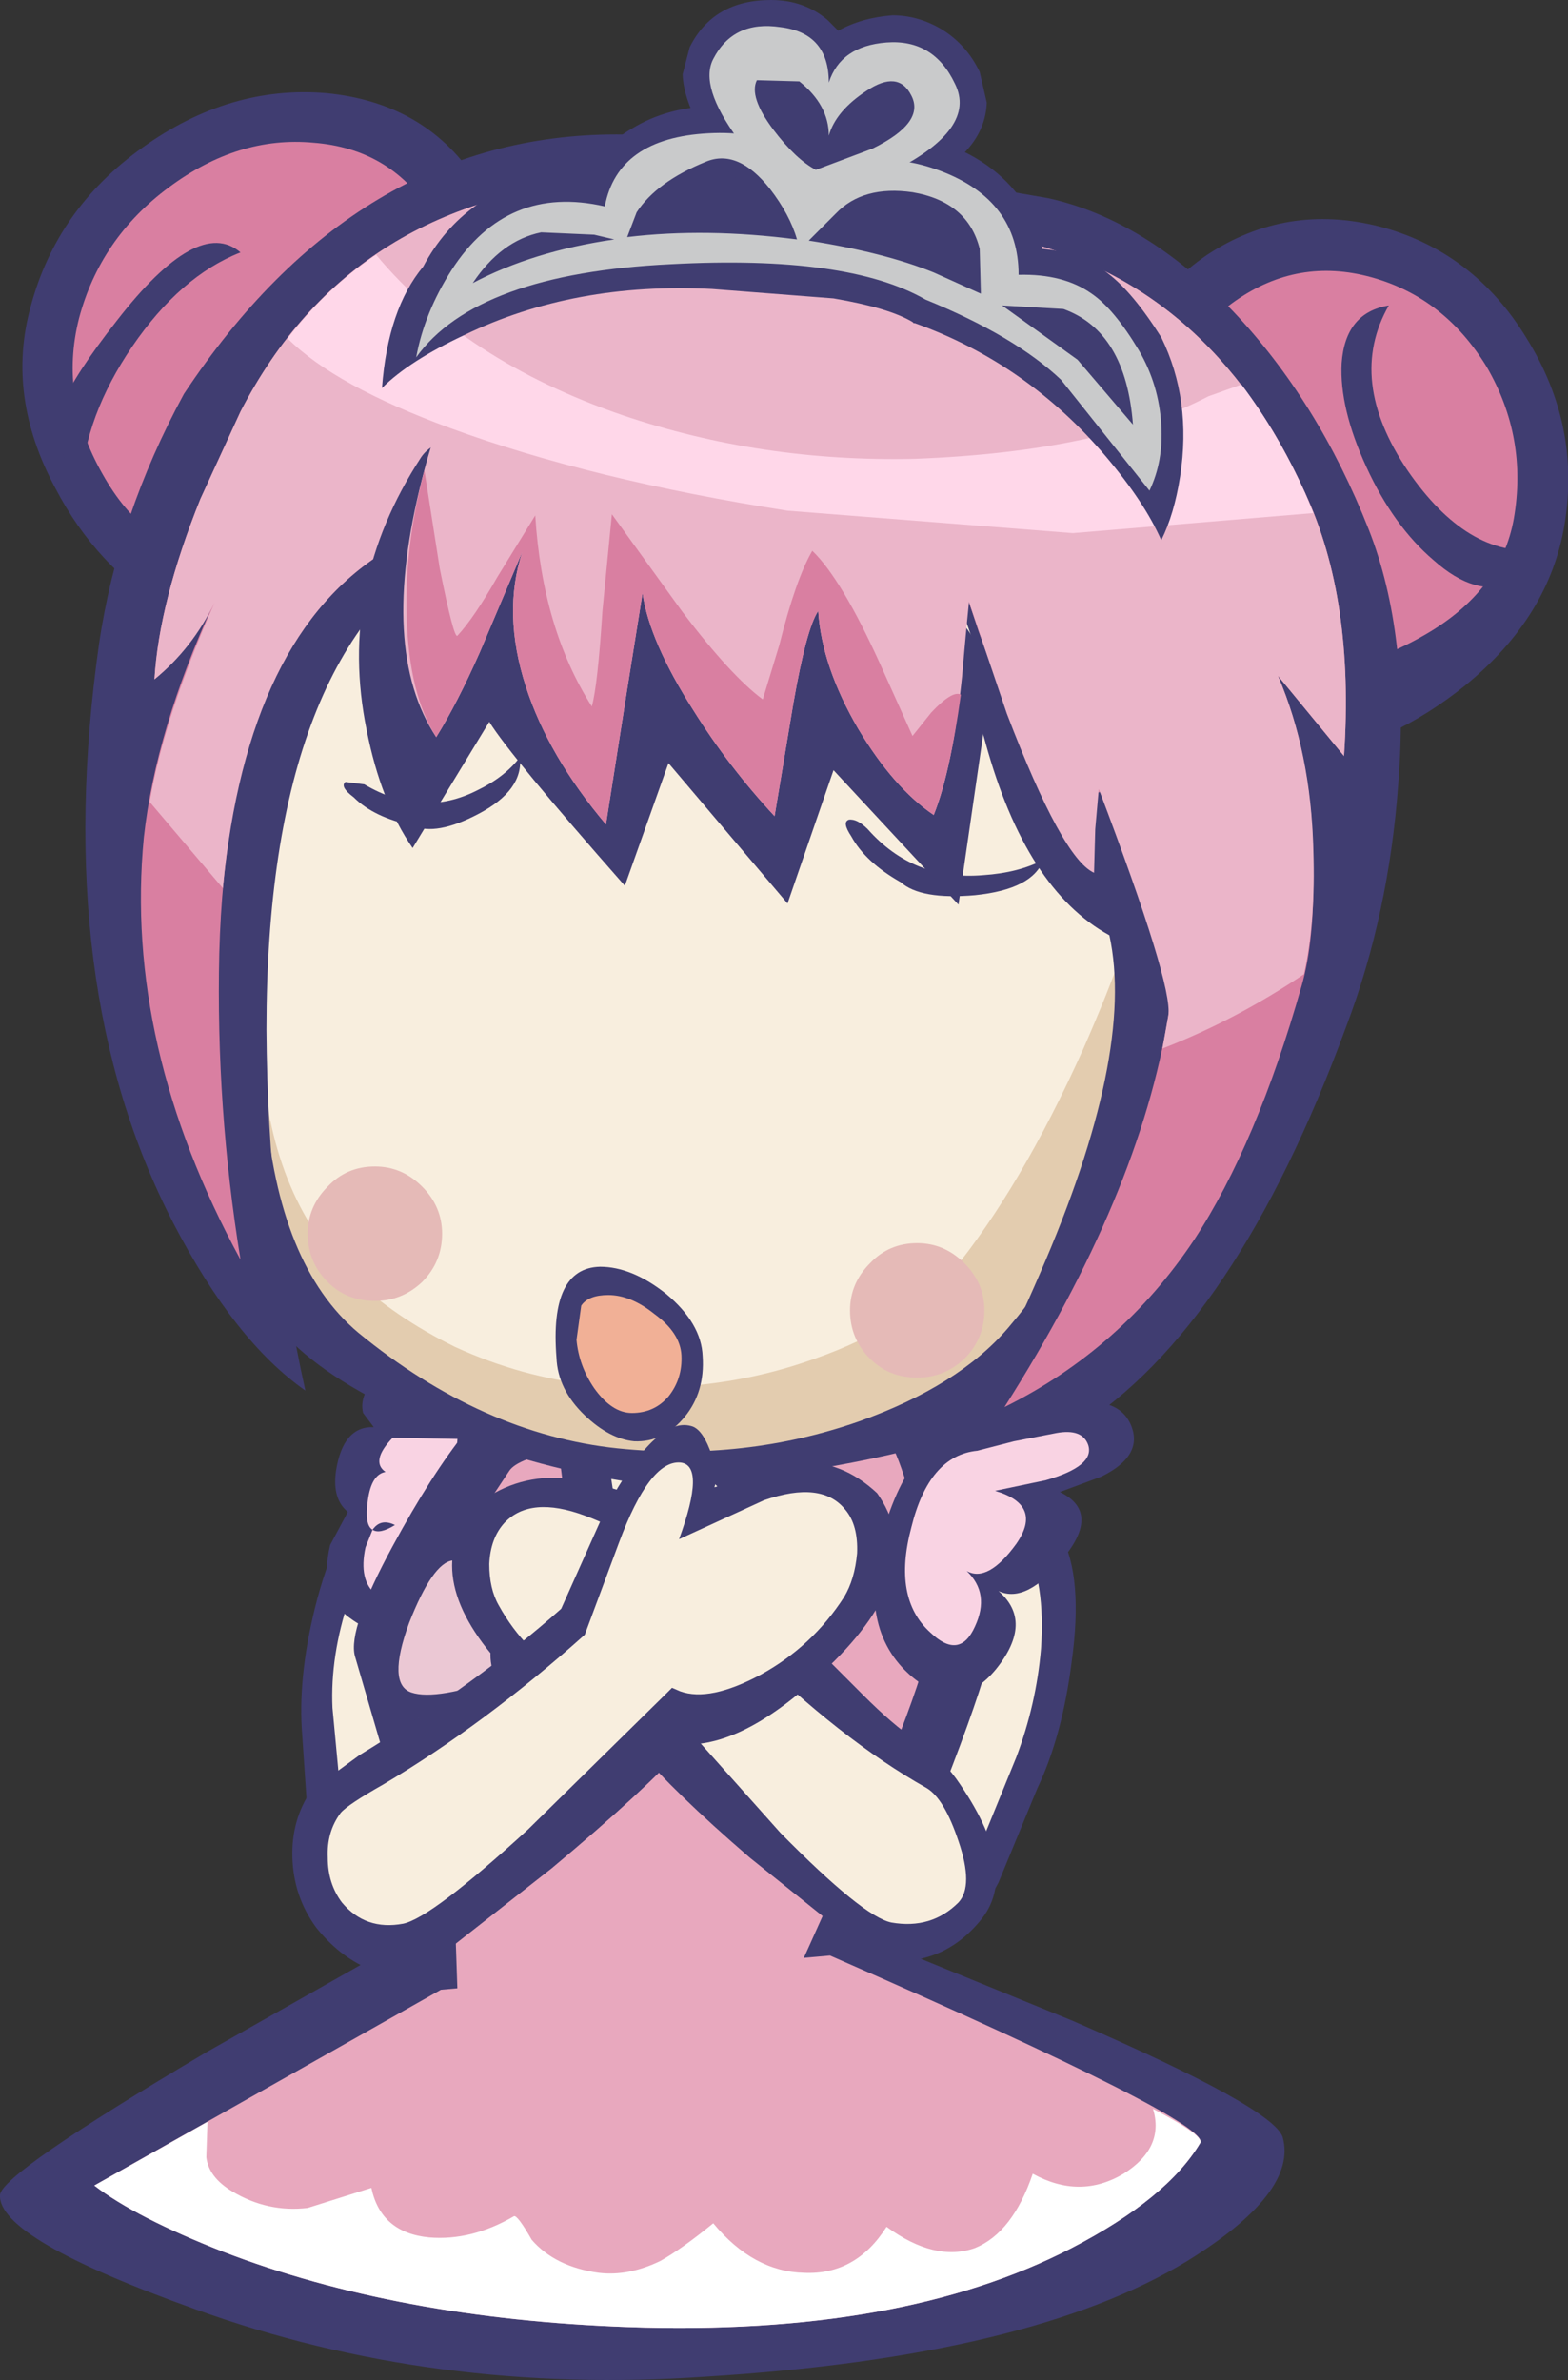
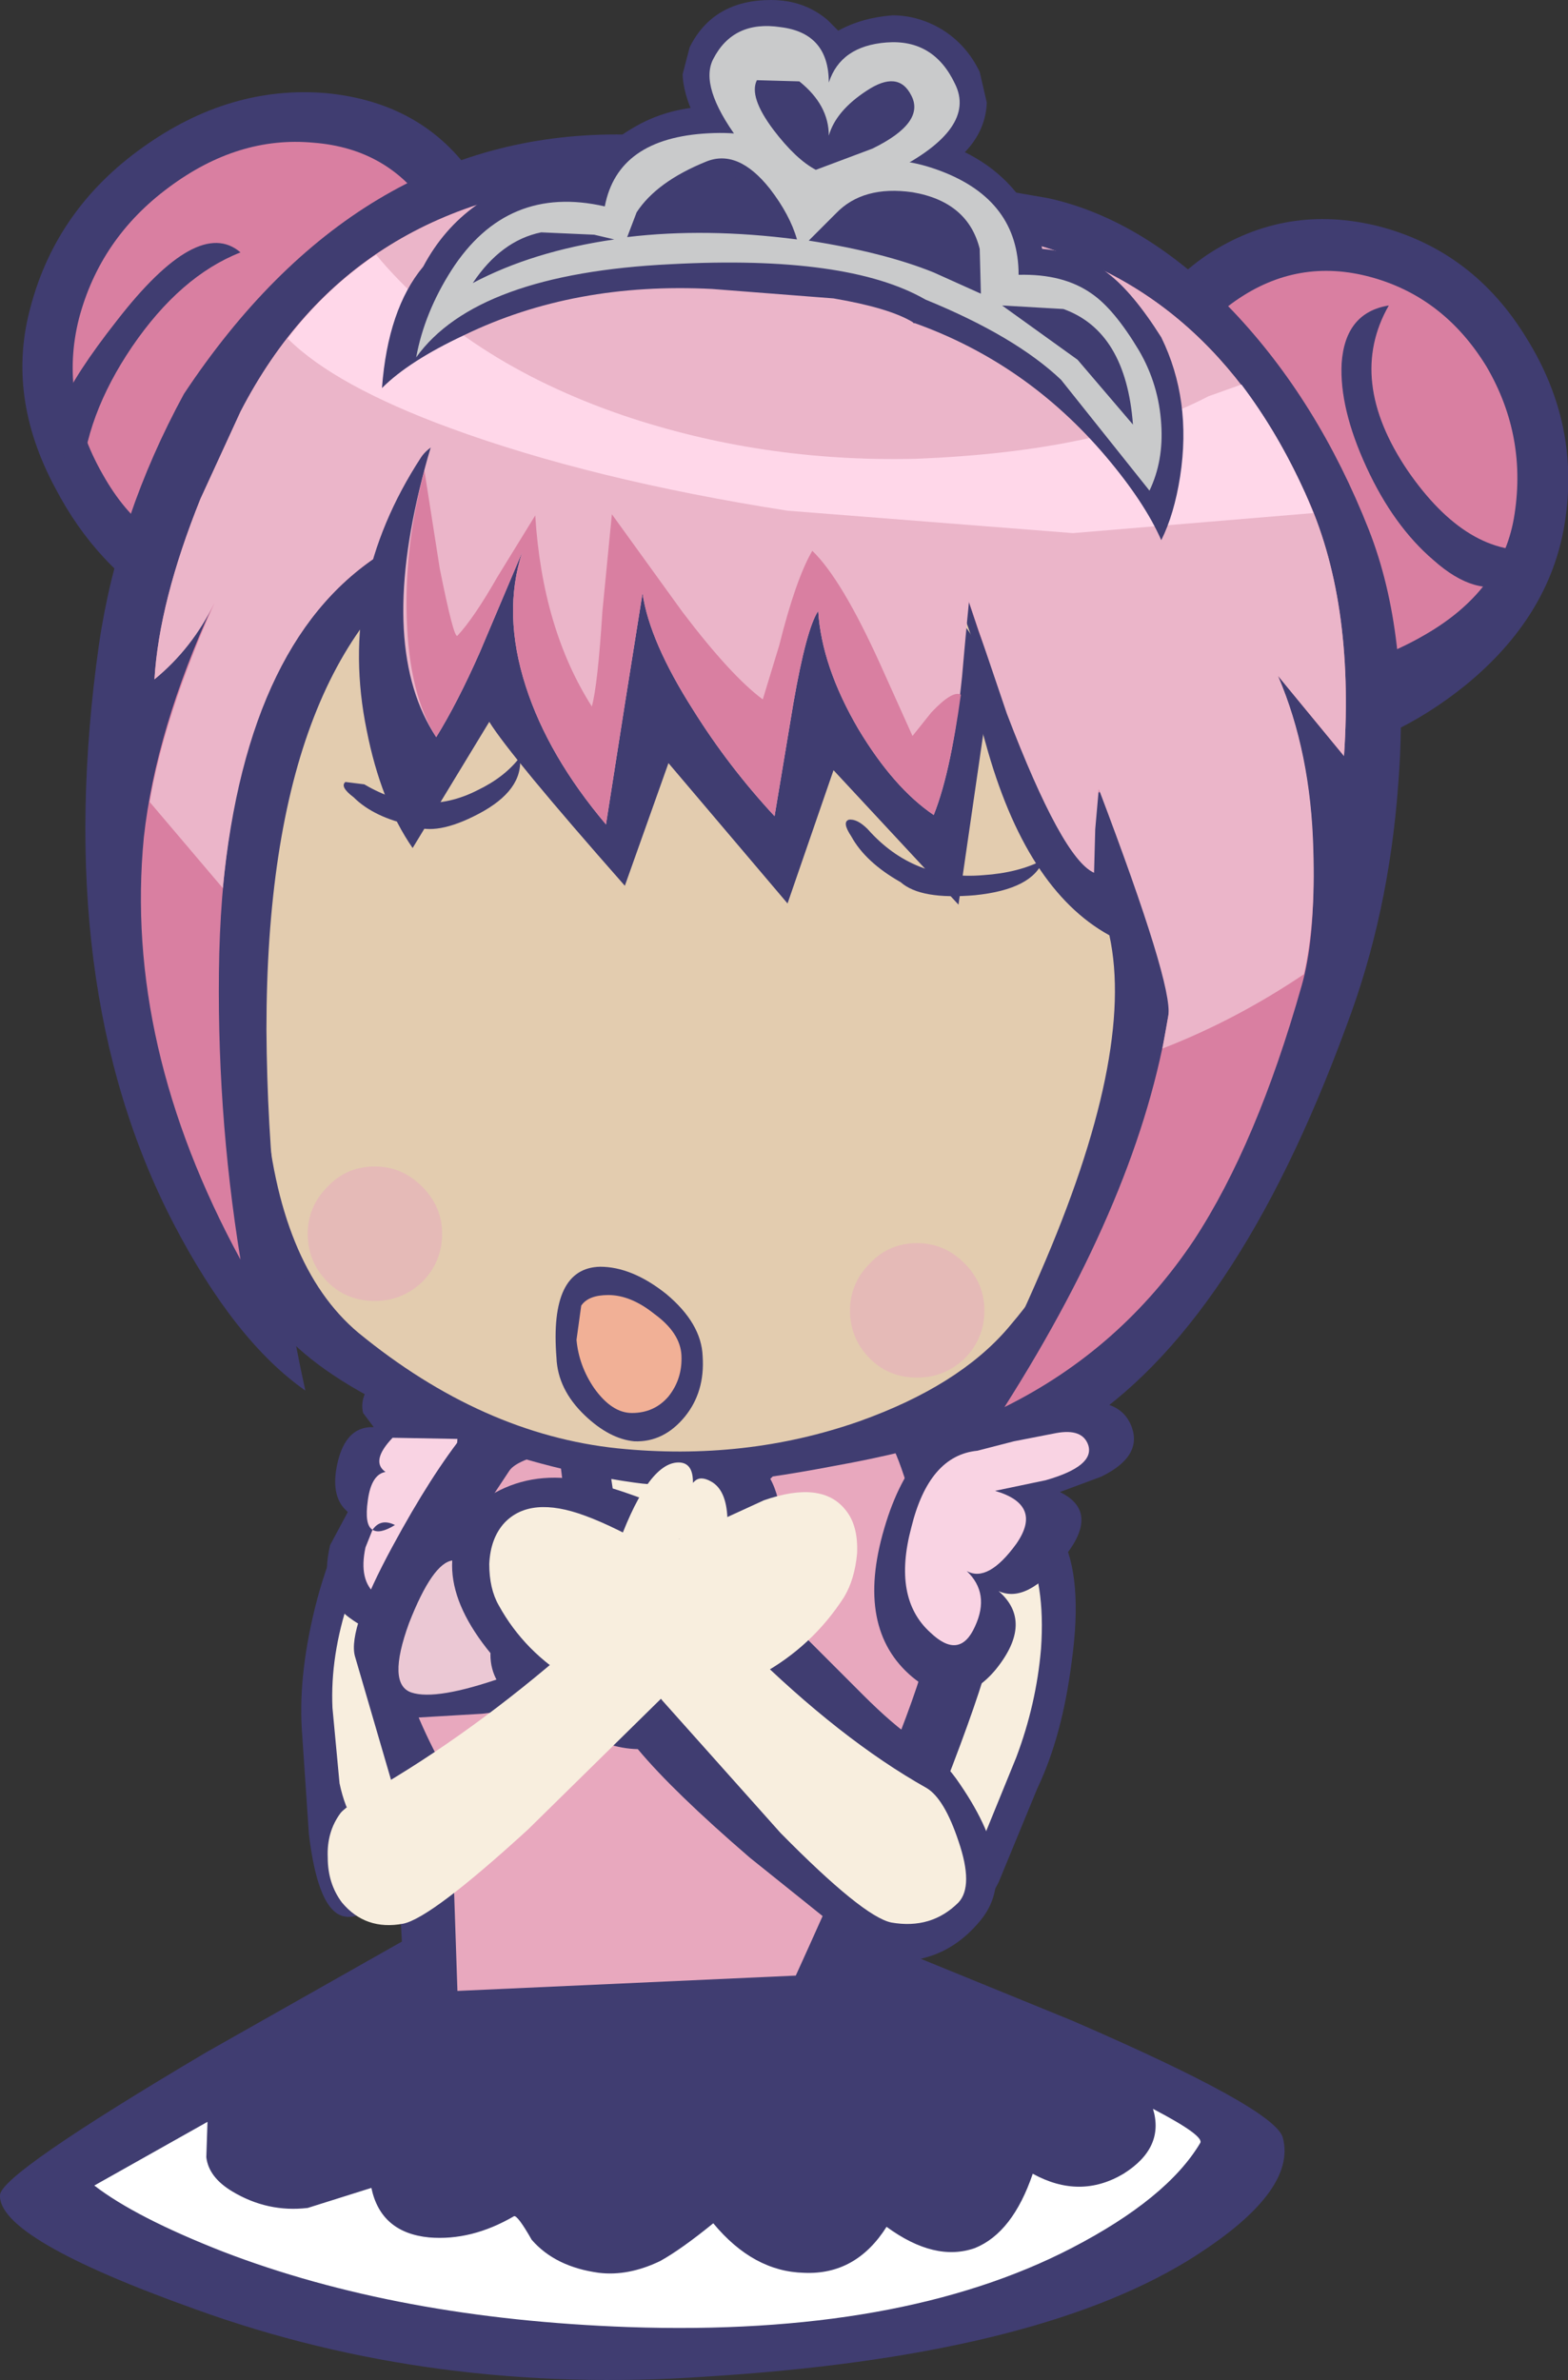
<svg xmlns="http://www.w3.org/2000/svg" height="100.9px" width="66.5px">
  <rect width="100%" height="100%" fill="#333333" stroke="none" />
  <g transform="matrix(1.0, 0.0, 0.0, 1.0, 31.3, 73.2)">
    <path d="M8.55 -9.7 Q9.75 -11.1 11.45 -10.35 12.9 -9.7 13.7 -8.1 14.65 -6.35 14.15 -2.75 13.75 0.4 12.7 2.6 L11.05 6.6 Q9.55 9.5 8.0 9.3 5.0 8.85 5.2 3.7 L5.95 -2.65 8.55 -9.7" fill="#403d71" fill-rule="evenodd" stroke="none" />
    <path d="M6.95 -9.45 Q8.2 -10.8 9.85 -10.1 11.3 -9.45 12.15 -7.85 13.05 -6.1 12.85 -3.3 12.65 -0.95 11.8 1.3 L10.25 5.1 Q9.1 7.3 8.0 7.0 5.6 6.35 5.5 2.15 L5.8 -3.15 6.95 -9.45" fill="#f8eede" fill-rule="evenodd" stroke="none" />
    <path d="M-10.0 -9.75 L-10.3 -2.2 -12.85 3.65 Q-15.2 8.3 -16.65 8.05 -17.8 7.9 -18.2 4.55 L-18.5 0.1 Q-18.65 -2.35 -17.85 -5.4 -16.9 -8.9 -15.4 -10.2 -14.0 -11.35 -12.45 -11.4 -10.6 -11.45 -10.0 -9.75" fill="#403d71" fill-rule="evenodd" stroke="none" />
    <path d="M-8.65 -8.9 L-9.95 -2.65 -12.0 1.75 Q-13.8 4.9 -15.3 4.65 -16.45 4.5 -16.9 2.4 L-17.2 -0.8 Q-17.3 -3.0 -16.5 -5.4 -15.6 -8.05 -14.05 -9.35 -12.65 -10.5 -11.1 -10.55 -9.25 -10.6 -8.65 -8.9" fill="#f8eede" fill-rule="evenodd" stroke="none" />
    <path d="M-10.4 -14.85 L-10.7 -10.35 Q-10.9 -7.9 -12.45 -5.7 -14.3 -3.0 -16.45 -4.6 -17.8 -5.55 -17.3 -7.7 L-16.55 -9.1 -15.05 -9.2 -16.55 -9.1 -16.7 -9.25 Q-17.2 -9.8 -17.05 -10.85 -16.75 -12.75 -15.45 -12.7 L-15.9 -13.3 Q-16.1 -14.1 -15.2 -14.95 -12.8 -17.1 -10.4 -14.85" fill="#403d71" fill-rule="evenodd" stroke="none" />
    <path d="M-14.65 -12.25 L-11.9 -12.2 -12.1 -9.3 Q-12.2 -7.7 -13.05 -6.3 -14.1 -4.55 -15.35 -5.6 -16.1 -6.2 -15.8 -7.6 L-15.5 -8.35 Q-15.2 -8.15 -14.55 -8.55 -15.15 -8.85 -15.5 -8.35 -15.85 -8.55 -15.7 -9.6 -15.55 -10.7 -14.95 -10.8 -15.6 -11.25 -14.65 -12.25" fill="#f9d3e3" fill-rule="evenodd" stroke="none" />
    <path d="M-13.8 8.85 L5.7 9.0 14.15 12.45 Q22.7 16.15 23.1 17.4 23.75 19.75 19.05 22.65 12.4 26.7 -1.35 27.55 -12.9 28.35 -23.0 24.7 -31.4 21.7 -31.3 19.85 -31.25 18.95 -22.55 13.8 L-13.8 8.85" fill="#403d71" fill-rule="evenodd" stroke="none" />
    <path d="M-16.25 -3.0 Q-16.55 -4.15 -14.65 -7.65 -13.0 -10.7 -11.55 -12.5 -10.65 -13.7 -1.3 -14.1 L8.6 -14.35 Q9.45 -14.4 10.4 -10.1 11.35 -5.65 10.7 -3.1 9.8 0.5 4.65 12.4 L-14.05 13.0 -14.6 2.65 -16.25 -3.0" fill="#403d71" fill-rule="evenodd" stroke="none" />
    <path d="M7.5 -9.05 Q8.5 -5.25 8.0 -3.1 7.25 0.0 2.45 10.55 L-11.9 11.2 -12.2 2.3 Q-13.8 -0.55 -14.2 -2.35 -14.45 -3.3 -12.55 -6.55 L-9.7 -10.85 Q-9.0 -11.9 -1.8 -12.35 L5.85 -12.65 Q6.55 -12.65 7.5 -9.05" fill="#e8a8be" fill-rule="evenodd" stroke="none" />
-     <path d="M-12.6 11.15 L3.9 9.7 Q20.15 16.8 19.6 17.65 18.2 20.0 14.15 22.1 6.9 25.85 -4.65 25.45 -14.45 25.1 -21.85 22.25 -25.55 20.8 -27.3 19.45 L-12.6 11.15" fill="#e8a8be" fill-rule="evenodd" stroke="none" />
    <path d="M-21.85 22.25 Q-25.55 20.8 -27.3 19.45 L-22.5 16.75 -22.55 18.25 Q-22.45 19.1 -21.45 19.7 -19.95 20.6 -18.25 20.4 L-15.55 19.55 Q-15.15 21.45 -13.1 21.65 -11.3 21.8 -9.5 20.75 -9.35 20.7 -8.75 21.75 -7.75 22.9 -5.9 23.15 -4.65 23.3 -3.3 22.65 -2.4 22.15 -1.05 21.05 0.65 23.1 2.8 23.15 5.0 23.25 6.3 21.2 8.35 22.7 10.05 22.1 11.65 21.45 12.5 18.95 14.5 20.05 16.35 18.95 18.1 17.85 17.6 16.2 19.8 17.35 19.6 17.65 18.2 20.0 14.15 22.1 6.9 25.85 -4.65 25.45 -14.45 25.1 -21.85 22.25" fill="#ffffff" fill-rule="evenodd" stroke="none" />
    <path d="M-7.75 -12.9 L5.35 -14.55 Q-4.3 -4.55 -5.7 -4.65 -6.55 -4.75 -7.25 -8.85 L-7.75 -12.9" fill="#403d71" fill-rule="evenodd" stroke="none" />
    <path d="M-5.45 -13.1 L2.35 -14.05 Q-3.4 -8.15 -4.2 -8.2 -5.05 -8.25 -5.45 -13.1" fill="#f8eede" fill-rule="evenodd" stroke="none" />
    <path d="M-10.85 -0.55 L-15.1 -0.3 Q-16.0 -0.6 -14.75 -4.5 -13.45 -8.4 -12.6 -8.5 -11.0 -8.6 -8.75 -6.65 -6.55 -4.75 -4.8 -5.0 L-1.4 -5.7 2.35 -6.2 Q3.55 -6.0 2.1 -2.0 0.7 2.05 -0.4 1.85 L-7.2 -1.0 -10.85 -0.55" fill="#403d71" fill-rule="evenodd" stroke="none" />
    <path d="M-7.9 -4.3 L-5.15 -3.85 -3.35 -4.2 -1.4 -4.55 0.6 -4.85 Q1.3 -4.85 0.8 -2.65 0.3 -0.55 -0.2 -0.1 -1.1 0.7 -3.7 -0.85 L-7.05 -3.05 -9.95 -2.1 Q-12.8 -1.1 -13.85 -1.45 -14.9 -1.8 -13.95 -4.4 -12.95 -6.95 -12.1 -7.05 -11.25 -7.1 -9.8 -5.9 L-7.9 -4.3" fill="#ebc8d4" fill-rule="evenodd" stroke="none" />
    <path d="M-2.65 -3.05 Q-2.65 -1.85 -3.8 -1.0 -4.95 -0.2 -6.6 -0.2 -8.2 -0.2 -9.35 -1.0 -10.5 -1.85 -10.5 -3.05 -10.5 -4.25 -9.35 -5.1 -8.2 -5.95 -6.6 -5.95 -4.95 -5.95 -3.8 -5.1 -2.65 -4.25 -2.65 -3.05" fill="#403d71" fill-rule="evenodd" stroke="none" />
    <path d="M-4.15 -3.05 Q-4.15 -2.2 -4.85 -1.65 -5.6 -1.05 -6.6 -1.05 -7.6 -1.05 -8.35 -1.65 -9.05 -2.2 -9.05 -3.05 -9.05 -3.9 -8.35 -4.5 -7.6 -5.1 -6.6 -5.1 -5.6 -5.1 -4.85 -4.5 -4.15 -3.9 -4.15 -3.05" fill="#dc326a" fill-rule="evenodd" stroke="none" />
    <path d="M-5.6 -12.6 L2.2 -13.55 Q-3.55 -7.65 -4.35 -7.7 -5.2 -7.75 -5.6 -12.6" fill="#f8eede" fill-rule="evenodd" stroke="none" />
    <path d="M-10.15 -58.4 Q-12.0 -51.45 -14.05 -48.7 -17.9 -43.7 -24.15 -47.35 -27.2 -49.15 -28.95 -52.5 -31.05 -56.4 -30.0 -60.2 -28.9 -64.35 -25.25 -66.95 -21.55 -69.6 -17.45 -69.25 -13.35 -68.85 -11.2 -65.7 -9.05 -62.55 -10.15 -58.4" fill="#403d71" fill-rule="evenodd" stroke="none" />
    <path d="M-12.3 -58.3 Q-13.55 -53.55 -14.5 -52.4 -16.6 -49.9 -22.5 -49.9 -25.15 -49.9 -26.95 -53.1 -28.8 -56.35 -27.95 -59.7 -27.05 -63.1 -24.15 -65.25 -21.2 -67.45 -18.0 -67.15 -14.8 -66.9 -13.1 -64.3 -11.45 -61.7 -12.3 -58.3" fill="#d97fa1" fill-rule="evenodd" stroke="none" />
    <path d="M15.9 -56.0 Q16.6 -60.15 19.9 -62.4 23.25 -64.6 27.2 -63.6 31.2 -62.55 33.45 -58.85 35.75 -55.15 35.05 -50.95 34.4 -47.05 30.85 -44.15 27.75 -41.65 24.2 -41.05 16.85 -39.75 15.45 -45.65 14.7 -48.85 15.9 -56.0" fill="#403d71" fill-rule="evenodd" stroke="none" />
    <path d="M17.85 -55.15 Q18.45 -58.6 21.1 -60.45 23.75 -62.3 26.85 -61.45 29.95 -60.6 31.75 -57.65 33.5 -54.65 32.9 -51.2 32.35 -48.15 29.15 -46.3 26.85 -44.95 23.5 -44.35 17.7 -43.2 17.0 -47.4 16.75 -48.95 17.85 -55.15" fill="#d97fa1" fill-rule="evenodd" stroke="none" />
    <path d="M11.55 -63.1 Q20.0 -61.25 24.05 -52.3 26.15 -47.8 25.7 -41.15 L22.9 -44.55 Q24.4 -41.0 24.4 -36.45 24.45 -33.3 23.9 -31.4 22.25 -25.6 18.85 -21.05 15.95 -17.2 11.3 -13.55 L15.15 -21.45 Q17.75 -27.0 18.25 -30.15 18.6 -32.4 18.25 -34.0 17.7 -36.55 15.5 -36.15 14.2 -35.9 11.65 -42.4 L9.35 -49.0 -10.8 -52.95 -14.85 -49.9 Q-21.65 -45.8 -22.0 -32.8 -22.15 -26.25 -21.1 -19.8 -26.05 -28.9 -25.2 -37.7 -24.7 -42.25 -22.25 -47.6 -23.2 -45.7 -24.75 -44.4 -24.55 -47.7 -22.8 -52.05 L-21.1 -55.75 Q-16.35 -64.95 -5.3 -65.55 L-0.55 -65.35 Q1.75 -64.95 3.9 -63.55 L6.35 -63.6 11.55 -63.1" fill="#d97fa1" fill-rule="evenodd" stroke="none" />
    <path d="M14.25 -57.65 Q18.3 -55.95 20.95 -47.4 23.4 -39.6 22.8 -33.45 22.4 -29.7 20.6 -24.8 17.8 -17.05 13.4 -14.15 10.45 -12.2 4.05 -11.05 -1.7 -9.95 -4.4 -10.35 -8.35 -10.9 -12.4 -12.5 -16.55 -14.15 -18.65 -16.05 -22.75 -19.75 -23.15 -26.25 -23.45 -30.05 -22.1 -39.55 -19.7 -56.5 -7.4 -60.05 1.95 -62.8 14.25 -57.65" fill="#403d71" fill-rule="evenodd" stroke="none" />
    <path d="M12.2 -55.45 Q15.75 -53.8 18.2 -46.6 20.55 -39.75 20.0 -34.15 19.85 -32.2 17.5 -27.0 14.7 -20.7 11.45 -16.9 9.35 -14.45 5.15 -12.95 0.3 -11.25 -5.1 -11.8 -10.85 -12.4 -16.1 -16.7 -19.5 -19.55 -20.05 -26.4 -20.4 -31.3 -19.25 -39.95 -17.2 -54.65 -4.2 -57.1 4.85 -58.8 12.2 -55.45" fill="#e3ccaf" fill-rule="evenodd" stroke="none" />
-     <path d="M10.2 -55.95 Q13.4 -54.45 15.5 -47.4 17.45 -40.9 16.95 -35.45 16.8 -33.65 14.65 -28.75 12.0 -22.85 9.05 -19.25 7.1 -16.95 3.25 -15.6 -1.2 -14.0 -6.2 -14.5 -9.15 -14.8 -12.0 -16.1 -14.55 -17.35 -16.4 -19.1 -19.9 -22.55 -20.2 -28.65 -20.4 -32.1 -19.25 -40.9 -17.4 -54.75 -5.15 -57.3 L4.1 -57.55 Q7.95 -57.0 10.2 -55.95" fill="#f8eede" fill-rule="evenodd" stroke="none" />
    <path d="M18.0 -28.75 Q21.1 -29.95 24.0 -31.9 L23.9 -31.4 Q22.25 -25.6 18.85 -21.05 15.95 -17.2 11.3 -13.55 L14.9 -20.65 Q17.4 -25.7 18.0 -28.75" fill="#d97fa1" fill-rule="evenodd" stroke="none" />
    <path d="M-24.95 -39.2 L-21.85 -35.55 Q-22.25 -30.95 -21.7 -25.1 L-21.1 -19.8 Q-26.5 -29.75 -24.95 -39.2" fill="#d97fa1" fill-rule="evenodd" stroke="none" />
    <path d="M13.15 -64.8 Q17.25 -63.9 21.0 -60.0 24.6 -56.2 26.75 -50.75 28.5 -46.3 28.0 -39.95 27.6 -34.45 25.8 -29.7 21.1 -16.9 14.35 -12.65 11.0 -10.5 8.55 -10.95 10.8 -14.55 12.8 -19.2 16.85 -28.5 15.75 -33.55 12.2 -35.5 10.5 -41.7 9.9 -43.75 9.8 -45.25 9.7 -46.7 10.1 -45.65 L9.55 -47.2 -11.95 -50.25 Q-20.0 -45.7 -20.0 -29.55 -19.95 -21.45 -18.35 -14.25 -21.35 -16.35 -23.95 -21.35 -29.15 -31.4 -27.1 -45.9 -26.3 -51.35 -23.5 -56.5 -16.2 -67.5 -5.15 -67.5 -1.65 -67.5 1.8 -66.35 4.35 -65.5 4.75 -65.0 L9.1 -65.5 13.15 -64.8" fill="#403d71" fill-rule="evenodd" stroke="none" />
    <path d="M11.55 -63.1 Q20.0 -61.25 24.05 -52.3 26.15 -47.8 25.7 -41.15 L22.9 -44.55 Q24.4 -41.0 24.4 -36.45 24.45 -33.3 23.9 -31.4 22.0 -24.7 19.35 -20.65 16.25 -16.0 11.3 -13.55 17.05 -22.6 18.25 -30.15 18.85 -34.15 18.85 -35.9 18.9 -40.3 16.75 -39.9 L14.5 -39.45 Q12.85 -39.5 12.1 -41.25 L10.2 -46.45 9.35 -49.0 -10.8 -52.95 -14.85 -49.9 Q-21.65 -45.8 -22.0 -32.8 -22.15 -26.25 -21.1 -19.8 -26.05 -28.9 -25.2 -37.7 -24.7 -42.25 -22.25 -47.6 -23.2 -45.7 -24.75 -44.4 -24.55 -47.7 -22.8 -52.05 L-21.1 -55.75 Q-16.35 -64.95 -5.3 -65.55 L-0.55 -65.35 Q1.75 -64.95 3.9 -63.55 L6.35 -63.6 11.55 -63.1" fill="#d97fa1" fill-rule="evenodd" stroke="none" />
    <path d="M-15.85 -39.95 Q-13.4 -38.5 -11.05 -39.7 -9.9 -40.25 -9.25 -41.1 -9.1 -39.7 -11.0 -38.7 -12.8 -37.75 -13.8 -38.2 -15.45 -38.55 -16.3 -39.4 -16.9 -39.85 -16.65 -40.05 L-15.85 -39.95" fill="#403d71" fill-rule="evenodd" stroke="none" />
    <path d="M10.05 -35.25 Q7.75 -35.05 6.9 -35.8 5.4 -36.65 4.8 -37.75 4.4 -38.35 4.7 -38.45 5.05 -38.5 5.5 -38.05 7.45 -35.85 10.4 -36.1 11.9 -36.2 12.95 -36.75 12.5 -35.5 10.05 -35.25" fill="#403d71" fill-rule="evenodd" stroke="none" />
    <path d="M-12.55 -20.9 Q-12.55 -19.7 -13.4 -18.85 -14.25 -18.05 -15.4 -18.05 -16.6 -18.05 -17.4 -18.85 -18.25 -19.7 -18.25 -20.9 -18.25 -22.05 -17.4 -22.9 -16.6 -23.75 -15.4 -23.75 -14.25 -23.75 -13.4 -22.9 -12.55 -22.05 -12.55 -20.9" fill="#e5bab7" fill-rule="evenodd" stroke="none" />
    <path d="M7.6 -20.5 Q8.75 -20.5 9.6 -19.65 10.45 -18.8 10.45 -17.65 10.45 -16.45 9.6 -15.6 8.75 -14.8 7.6 -14.8 6.4 -14.8 5.6 -15.6 4.75 -16.45 4.75 -17.65 4.75 -18.8 5.6 -19.65 6.4 -20.5 7.6 -20.5" fill="#e5bab7" fill-rule="evenodd" stroke="none" />
    <path d="M-28.75 -54.1 Q-29.85 -55.15 -26.35 -59.6 -22.9 -64.05 -21.1 -62.5 -23.65 -61.5 -25.7 -58.5 -27.7 -55.55 -27.85 -52.7 L-28.75 -54.1" fill="#403d71" fill-rule="evenodd" stroke="none" />
    <path d="M32.8 -48.5 Q31.3 -47.85 29.5 -49.45 27.8 -50.9 26.65 -53.4 25.5 -55.9 25.6 -57.8 25.75 -59.95 27.6 -60.25 25.8 -57.1 28.4 -53.25 30.95 -49.55 33.95 -49.9 L33.85 -48.95 Q33.9 -48.25 32.8 -48.5" fill="#403d71" fill-rule="evenodd" stroke="none" />
    <path d="M11.55 -63.1 Q20.0 -61.25 24.05 -52.3 26.15 -47.8 25.7 -41.15 L22.9 -44.55 Q24.3 -41.3 24.4 -37.15 24.5 -34.15 24.0 -31.9 21.1 -29.95 18.0 -28.75 L18.25 -30.15 Q18.45 -31.45 15.3 -39.75 L15.15 -38.05 15.1 -36.2 Q13.75 -36.8 11.4 -42.95 L9.35 -49.0 -10.8 -52.95 -14.85 -49.9 Q-20.8 -46.35 -21.85 -35.55 L-24.95 -39.2 Q-24.35 -42.8 -22.2 -47.65 -23.15 -45.7 -24.75 -44.4 -24.55 -47.7 -22.8 -52.05 L-21.1 -55.75 Q-16.35 -64.95 -5.3 -65.55 L-0.55 -65.35 Q1.75 -64.95 3.9 -63.55 L6.35 -63.6 11.55 -63.1" fill="#ebb5c9" fill-rule="evenodd" stroke="none" />
    <path d="M10.7 -44.15 L9.35 -34.85 4.05 -40.55 2.1 -34.9 -2.95 -40.85 -4.8 -35.65 Q-9.65 -41.15 -10.55 -42.6 L-13.8 -37.25 Q-15.15 -39.2 -15.75 -42.25 -17.0 -48.35 -13.45 -53.8 -12.6 -55.1 -8.8 -54.75 -5.25 -54.45 -0.85 -52.85 10.05 -49.0 10.7 -44.15" fill="#403d71" fill-rule="evenodd" stroke="none" />
    <path d="M10.25 -51.7 Q9.9 -49.1 9.5 -44.5 9.1 -40.65 8.3 -38.65 6.6 -39.8 5.1 -42.3 3.55 -44.95 3.4 -47.3 2.9 -46.55 2.35 -43.4 L1.55 -38.6 Q-0.4 -40.7 -1.9 -43.1 -3.75 -46.0 -4.05 -48.05 L-4.8 -43.35 -5.6 -38.25 Q-8.05 -41.15 -9.0 -44.1 -10.0 -47.2 -9.15 -49.8 L-10.95 -45.55 Q-11.9 -43.4 -12.8 -41.95 -15.25 -45.65 -13.4 -52.9 -11.55 -60.3 -7.65 -60.1 L10.25 -51.7" fill="#ebb5c9" fill-rule="evenodd" stroke="none" />
    <path d="M-10.2 -48.75 L-8.6 -51.35 Q-8.3 -46.55 -6.2 -43.25 -5.95 -44.15 -5.75 -47.3 L-5.35 -51.4 -2.35 -47.25 Q-0.3 -44.55 1.05 -43.55 L1.75 -45.85 Q2.45 -48.65 3.15 -49.85 4.4 -48.65 6.05 -45.0 L7.4 -42.0 8.2 -43.0 Q9.1 -43.95 9.45 -43.75 9.0 -40.45 8.3 -38.65 6.6 -39.8 5.1 -42.3 3.55 -44.95 3.4 -47.3 2.9 -46.55 2.35 -43.4 L1.55 -38.6 Q-0.4 -40.7 -1.9 -43.1 -3.75 -46.0 -4.05 -48.05 L-4.8 -43.35 -5.6 -38.25 Q-8.05 -41.15 -9.0 -44.1 -10.0 -47.2 -9.15 -49.8 L-10.95 -45.55 Q-11.9 -43.4 -12.8 -41.95 -13.95 -43.75 -14.05 -47.0 -14.15 -50.1 -13.3 -53.25 L-12.65 -49.1 Q-12.05 -46.1 -11.9 -46.25 -11.2 -47.0 -10.2 -48.75" fill="#d97fa1" fill-rule="evenodd" stroke="none" />
    <path d="M21.35 -56.9 Q22.9 -54.85 24.05 -52.3 L24.4 -51.45 14.2 -50.6 2.1 -51.55 Q-6.2 -52.85 -12.2 -55.05 -17.1 -56.85 -19.1 -58.85 -17.5 -60.95 -15.35 -62.4 -11.6 -57.9 -4.9 -55.6 1.0 -53.6 7.5 -53.75 15.45 -54.05 19.95 -56.4 L21.35 -56.9" fill="#ffd7e9" fill-rule="evenodd" stroke="none" />
    <path d="M-5.25 -63.05 L-6.1 -63.25 -8.35 -63.35 Q-10.05 -63.0 -11.25 -61.2 -8.7 -62.55 -5.25 -63.05 M2.5 -63.05 L2.05 -64.75 Q1.8 -65.65 0.75 -66.2 L-1.35 -66.35 Q-3.5 -65.5 -4.3 -64.2 L-4.7 -63.15 Q-1.35 -63.55 2.5 -63.05 M10.3 -60.75 L10.25 -62.65 Q9.75 -64.65 7.4 -65.05 5.3 -65.35 4.15 -64.15 L3.0 -63.0 Q6.2 -62.5 8.3 -61.65 L10.3 -60.75 M17.0 -58.35 Q17.85 -56.9 17.95 -55.2 18.05 -53.65 17.45 -52.4 L13.7 -57.1 Q11.75 -58.95 7.95 -60.5 4.65 -62.4 -2.85 -62.0 -11.1 -61.6 -13.65 -58.05 -13.3 -59.95 -12.15 -61.75 -9.8 -65.4 -5.65 -64.45 -5.1 -67.35 -1.25 -67.55 2.55 -67.75 3.25 -65.0 5.3 -67.2 8.6 -65.95 11.9 -64.7 11.9 -61.55 13.8 -61.6 15.0 -60.75 15.95 -60.1 17.0 -58.35 M11.2 -60.25 L14.4 -57.95 16.75 -55.2 Q16.45 -59.15 13.8 -60.1 L11.2 -60.25" fill="#403d71" fill-rule="evenodd" stroke="none" />
    <path d="M15.6 -53.85 Q12.25 -57.8 7.5 -59.5 L7.45 -59.5 7.4 -59.55 Q6.4 -60.15 4.05 -60.55 L-1.1 -60.95 Q-6.95 -61.25 -11.6 -59.0 -13.95 -57.9 -15.1 -56.75 -14.85 -60.1 -13.35 -61.9 -12.5 -63.5 -11.1 -64.5 -9.4 -65.75 -7.25 -65.75 L-6.4 -65.7 Q-5.8 -67.0 -4.5 -67.75 -2.95 -68.7 -0.9 -68.7 2.15 -68.7 3.65 -66.75 4.9 -67.45 6.55 -67.45 8.75 -67.45 10.55 -66.2 12.45 -64.85 12.9 -62.65 14.6 -62.5 15.7 -61.6 16.75 -60.8 17.95 -58.9 19.25 -56.25 18.75 -53.0 18.5 -51.4 17.95 -50.3 17.25 -51.9 15.6 -53.85" fill="#403d71" fill-rule="evenodd" stroke="none" />
    <path d="M1.8 -72.05 Q3.85 -71.8 3.85 -69.7 4.35 -71.25 6.3 -71.4 8.3 -71.55 9.2 -69.65 10.15 -67.75 6.6 -65.95 L2.8 -64.5 Q1.45 -65.3 0.0 -67.3 -1.65 -69.55 -1.05 -70.7 -0.2 -72.35 1.8 -72.05 M7.35 -69.15 Q6.8 -70.25 5.45 -69.35 4.15 -68.5 3.85 -67.45 3.85 -68.75 2.6 -69.75 L0.8 -69.8 Q0.45 -69.1 1.5 -67.7 2.45 -66.45 3.3 -66.0 L5.7 -66.9 Q7.95 -68.0 7.35 -69.15" fill="#403d71" fill-rule="evenodd" stroke="none" />
    <path d="M9.25 -66.4 L7.0 -64.9 3.9 -63.7 3.85 -62.55 2.25 -63.55 Q1.0 -64.3 -0.55 -66.15 -2.3 -68.5 -2.35 -70.05 L-2.05 -71.2 Q-1.05 -73.2 1.4 -73.2 2.8 -73.2 3.8 -72.35 L4.25 -71.9 Q5.25 -72.45 6.55 -72.55 7.65 -72.55 8.65 -71.95 9.7 -71.3 10.25 -70.15 L10.55 -68.85 Q10.5 -67.45 9.25 -66.4" fill="#403d71" fill-rule="evenodd" stroke="none" />
    <path d="M-5.25 -63.05 L-6.1 -63.25 -8.35 -63.35 Q-10.05 -63.0 -11.25 -61.2 -8.7 -62.55 -5.25 -63.05 M2.5 -63.05 Q2.2 -64.1 1.35 -65.2 0.0 -66.9 -1.35 -66.35 -3.45 -65.5 -4.3 -64.2 L-4.7 -63.15 Q-1.35 -63.55 2.5 -63.05 M10.3 -60.75 L10.25 -62.65 Q9.75 -64.65 7.4 -65.05 5.3 -65.35 4.15 -64.15 L3.0 -63.0 Q6.2 -62.5 8.3 -61.65 L10.3 -60.75 M17.0 -58.35 Q17.85 -56.9 17.95 -55.2 18.05 -53.65 17.45 -52.4 L13.7 -57.1 Q11.75 -58.95 7.95 -60.5 4.65 -62.4 -2.85 -62.0 -11.1 -61.6 -13.65 -58.05 -13.3 -59.95 -12.15 -61.75 -9.8 -65.4 -5.65 -64.45 -5.1 -67.35 -1.25 -67.55 2.55 -67.75 3.25 -65.0 5.3 -67.2 8.6 -65.95 11.9 -64.7 11.9 -61.55 13.8 -61.6 15.0 -60.75 15.95 -60.1 17.0 -58.35 M11.2 -60.25 L14.4 -57.95 16.75 -55.2 Q16.45 -59.15 13.8 -60.1 L11.2 -60.25" fill="#c9cacb" fill-rule="evenodd" stroke="none" />
    <path d="M1.8 -72.05 Q3.85 -71.8 3.85 -69.7 4.35 -71.25 6.3 -71.4 8.3 -71.55 9.2 -69.65 10.15 -67.75 6.6 -65.95 L2.8 -64.5 Q1.45 -65.3 0.0 -67.3 -1.65 -69.55 -1.05 -70.7 -0.2 -72.35 1.8 -72.05 M7.35 -69.15 Q6.8 -70.25 5.45 -69.35 4.15 -68.5 3.85 -67.45 3.85 -68.75 2.6 -69.75 L0.8 -69.8 Q0.45 -69.1 1.5 -67.7 2.45 -66.45 3.3 -66.0 L5.7 -66.9 Q7.95 -68.0 7.35 -69.15" fill="#c9cacb" fill-rule="evenodd" stroke="none" />
    <path d="M-1.5 -15.7 Q-1.4 -14.2 -2.25 -13.15 -3.15 -12.05 -4.4 -12.1 -5.45 -12.2 -6.5 -13.2 -7.65 -14.3 -7.7 -15.65 -8.0 -19.45 -5.85 -19.5 -4.5 -19.5 -3.05 -18.35 -1.55 -17.1 -1.5 -15.7" fill="#403d71" fill-rule="evenodd" stroke="none" />
    <path d="M-2.4 -15.75 Q-2.35 -14.75 -2.95 -14.0 -3.55 -13.3 -4.5 -13.3 -5.35 -13.3 -6.1 -14.35 -6.75 -15.3 -6.85 -16.4 L-6.65 -17.85 Q-6.35 -18.3 -5.5 -18.3 -4.55 -18.3 -3.55 -17.5 -2.45 -16.7 -2.4 -15.75" fill="#f1b096" fill-rule="evenodd" stroke="none" />
    <path d="M7.4 -2.1 Q4.95 -4.15 6.2 -8.4 7.45 -12.7 10.6 -13.05 L13.0 -13.55 15.2 -13.75 Q16.35 -13.65 16.7 -12.7 17.15 -11.45 15.4 -10.6 L13.65 -9.95 Q15.4 -9.1 13.8 -7.15 12.25 -5.2 11.05 -5.75 12.55 -4.45 10.95 -2.45 9.35 -0.5 7.4 -2.1" fill="#403d71" fill-rule="evenodd" stroke="none" />
    <path d="M8.15 -4.0 Q6.55 -5.45 7.35 -8.45 8.1 -11.5 10.15 -11.7 L11.7 -12.1 13.5 -12.45 Q14.6 -12.65 14.85 -11.95 15.15 -11.05 13.05 -10.45 L10.9 -10.0 Q12.95 -9.4 11.8 -7.75 10.6 -6.1 9.7 -6.6 10.7 -5.65 10.05 -4.25 9.4 -2.8 8.15 -4.0" fill="#f9d3e3" fill-rule="evenodd" stroke="none" />
    <path d="M-7.5 -10.55 Q-6.05 -10.45 -3.75 -9.55 -3.5 -10.3 -2.9 -10.85 -1.7 -12.05 0.05 -11.55 0.75 -11.35 1.25 -10.7 1.7 -10.05 1.85 -8.8 L2.0 -6.5 2.1 -4.55 5.3 -1.35 Q6.55 -0.1 7.5 0.55 8.6 1.3 9.25 2.2 12.05 6.15 10.25 8.25 9.25 9.45 7.9 9.8 6.45 10.2 5.3 9.4 L0.5 5.55 Q-2.75 2.75 -4.25 0.95 -6.85 0.9 -10.05 -2.6 -13.55 -6.45 -11.15 -9.35 -9.55 -10.65 -7.5 -10.55" fill="#403d71" fill-rule="evenodd" stroke="none" />
    <path d="M-3.15 -7.3 L-1.35 -6.55 -2.6 -8.1 Q-2.9 -9.45 -1.85 -10.4 -1.6 -10.65 -1.15 -10.4 -0.5 -10.05 -0.45 -8.85 L-0.15 -6.75 Q-0.15 -3.9 0.35 -3.4 4.35 0.55 8.0 2.6 8.75 3.05 9.35 4.85 10.0 6.75 9.35 7.45 8.2 8.6 6.5 8.3 5.3 8.05 1.8 4.5 L-3.2 -1.1 -3.4 -1.35 -3.75 -1.2 Q-5.05 -0.8 -7.0 -1.95 -9.05 -3.15 -10.15 -5.15 -10.55 -5.85 -10.55 -6.9 -10.5 -8.0 -9.9 -8.65 -8.8 -9.8 -6.5 -8.95 -5.25 -8.5 -3.15 -7.3" fill="#f8eede" fill-rule="evenodd" stroke="none" />
-     <path d="M5.9 -9.9 Q8.1 -6.8 4.1 -2.8 0.5 0.8 -2.2 0.75 -3.95 2.7 -7.9 6.0 L-13.25 10.2 -15.7 10.25 Q-16.95 9.7 -17.9 8.5 -18.85 7.2 -18.9 5.55 -18.95 3.95 -18.1 2.7 L-16.05 1.2 Q-11.05 -1.85 -7.5 -5.0 L-5.6 -9.25 Q-3.5 -13.15 -2.0 -12.75 -1.55 -12.65 -1.2 -11.75 -0.8 -10.8 -1.0 -10.15 L2.6 -11.2 Q4.4 -11.3 5.9 -9.9" fill="#403d71" fill-rule="evenodd" stroke="none" />
    <path d="M-3.05 -1.4 L-8.9 4.35 Q-13.0 8.1 -14.2 8.35 -15.8 8.65 -16.8 7.45 -17.4 6.65 -17.4 5.55 -17.45 4.45 -16.85 3.65 -16.55 3.3 -15.05 2.45 -10.75 -0.1 -6.5 -3.9 L-5.05 -7.8 Q-3.75 -11.3 -2.45 -11.2 -1.35 -11.1 -2.5 -7.95 L1.1 -9.6 Q3.55 -10.45 4.55 -9.2 5.1 -8.55 5.05 -7.35 4.95 -6.25 4.5 -5.5 3.15 -3.4 0.95 -2.2 -1.2 -1.05 -2.45 -1.5 L-2.8 -1.65 -3.05 -1.4" fill="#f8eede" fill-rule="evenodd" stroke="none" />
  </g>
</svg>